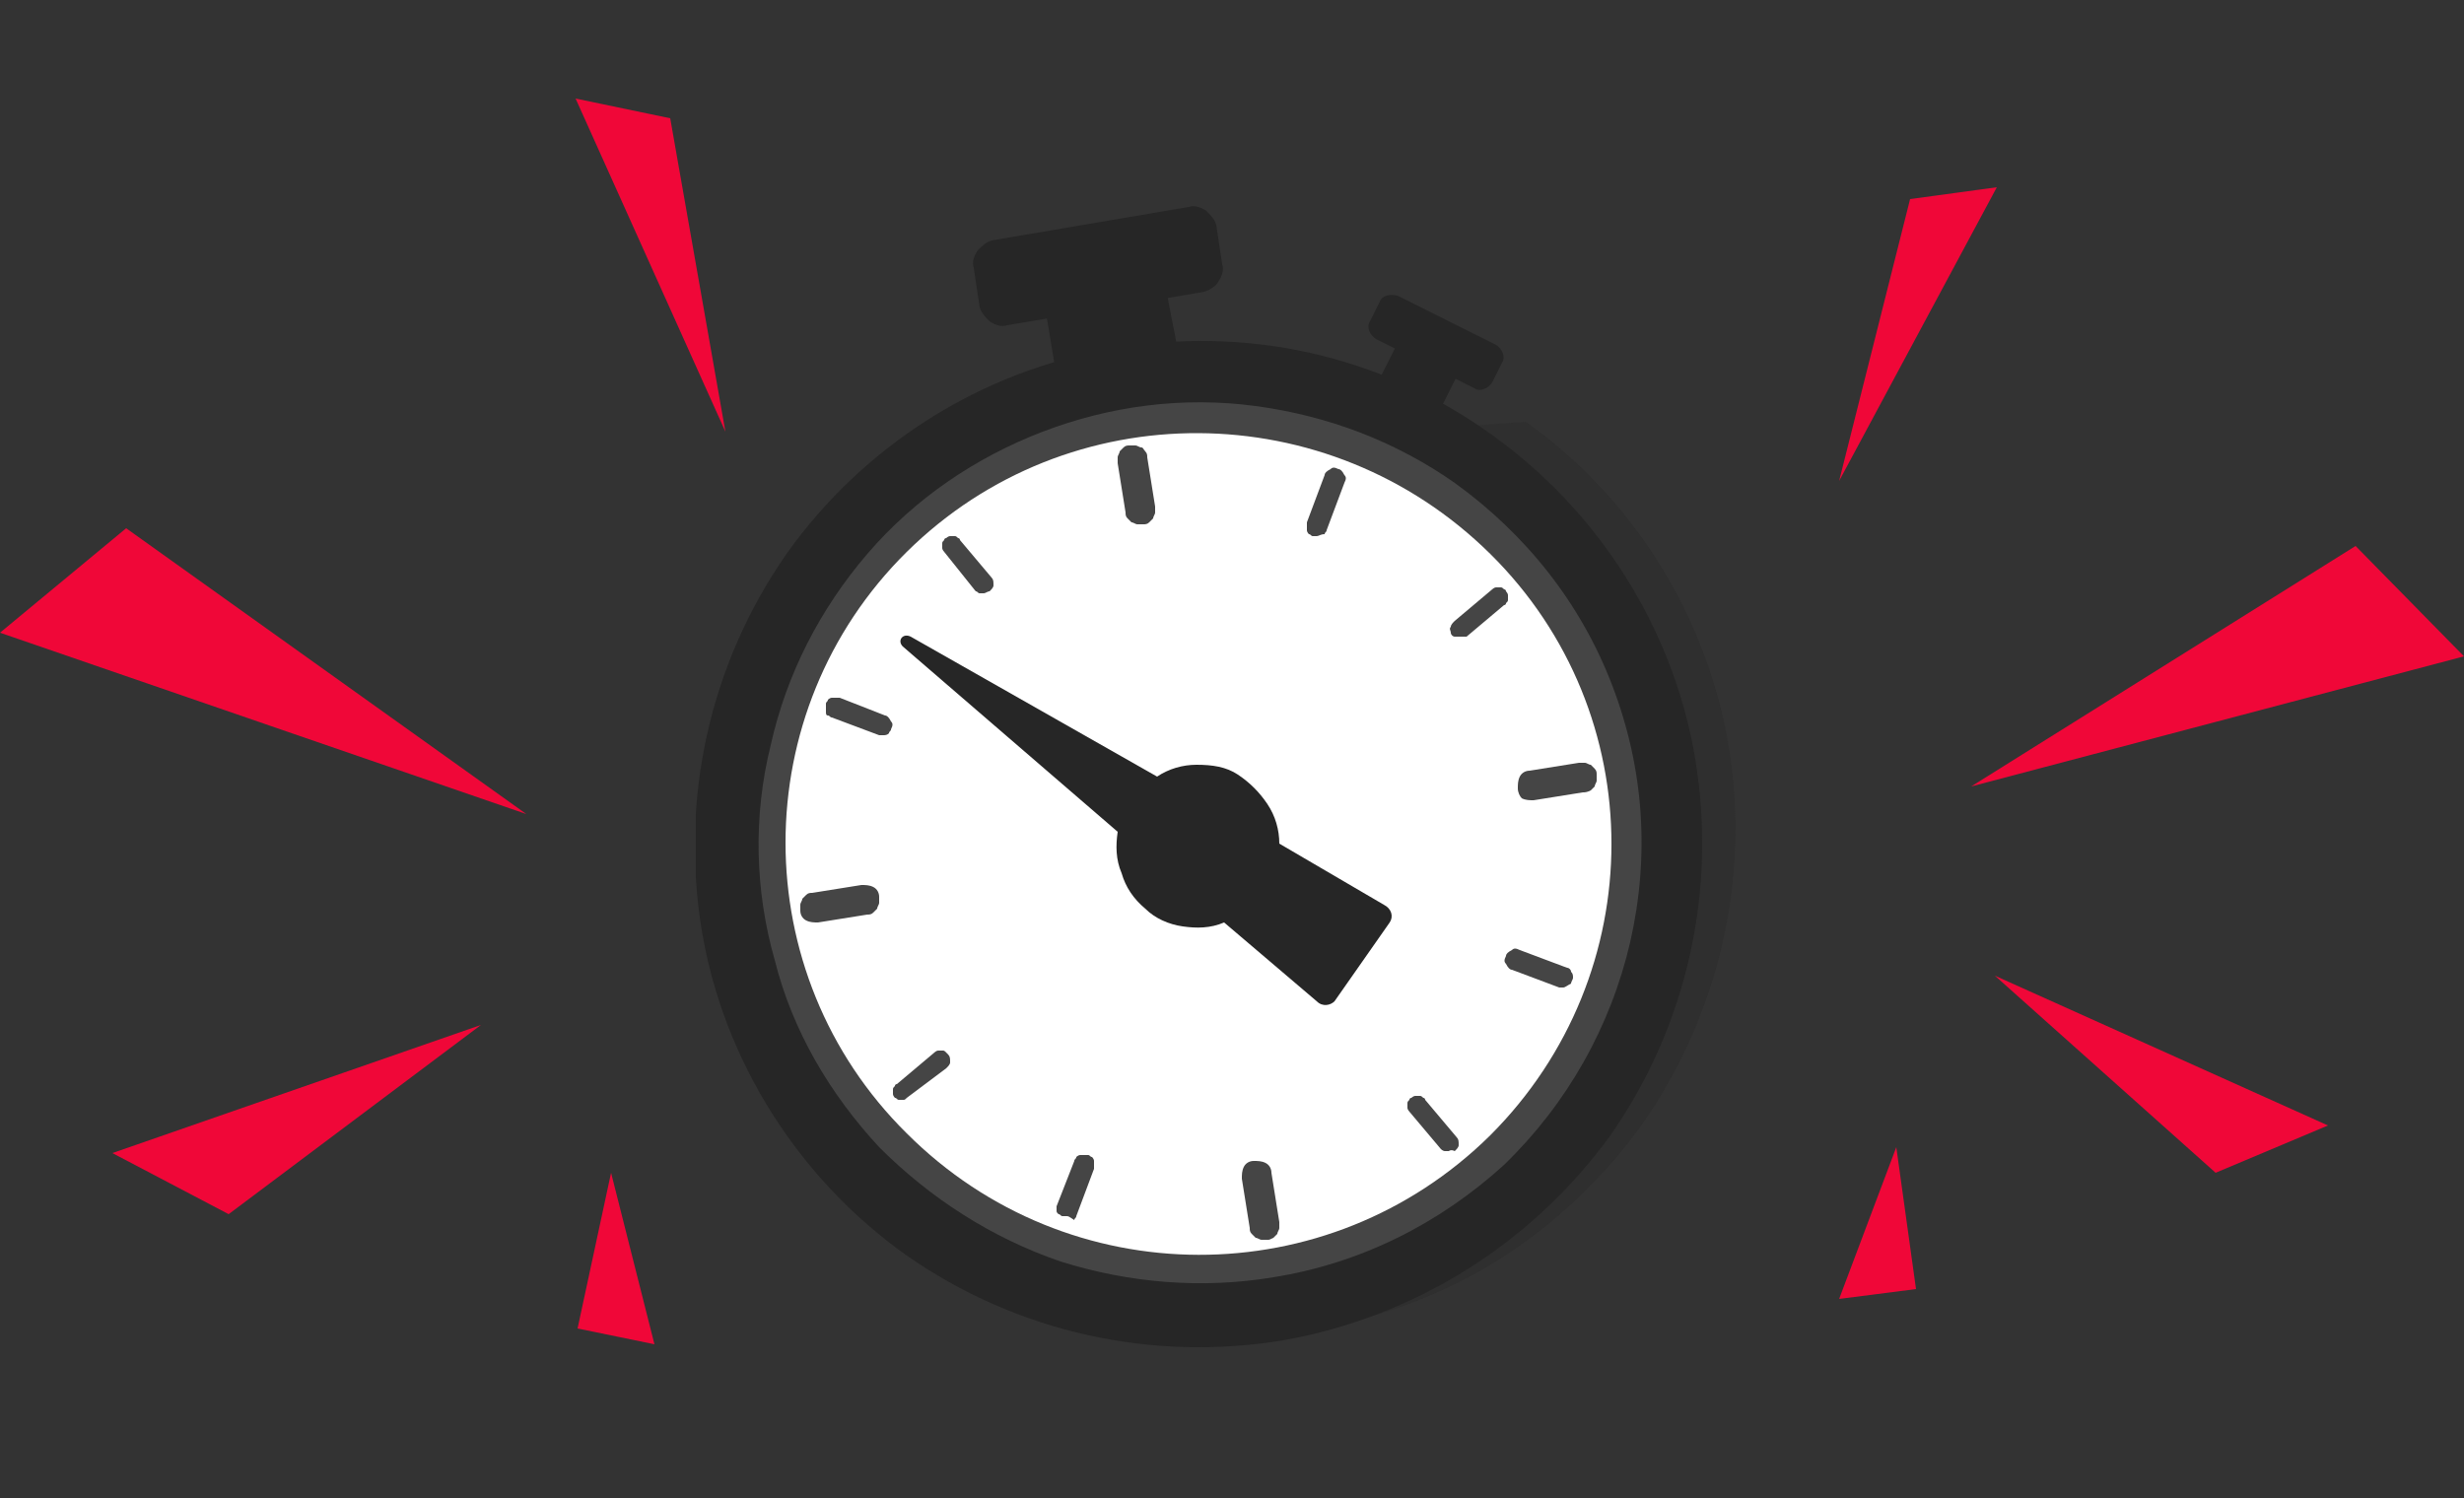
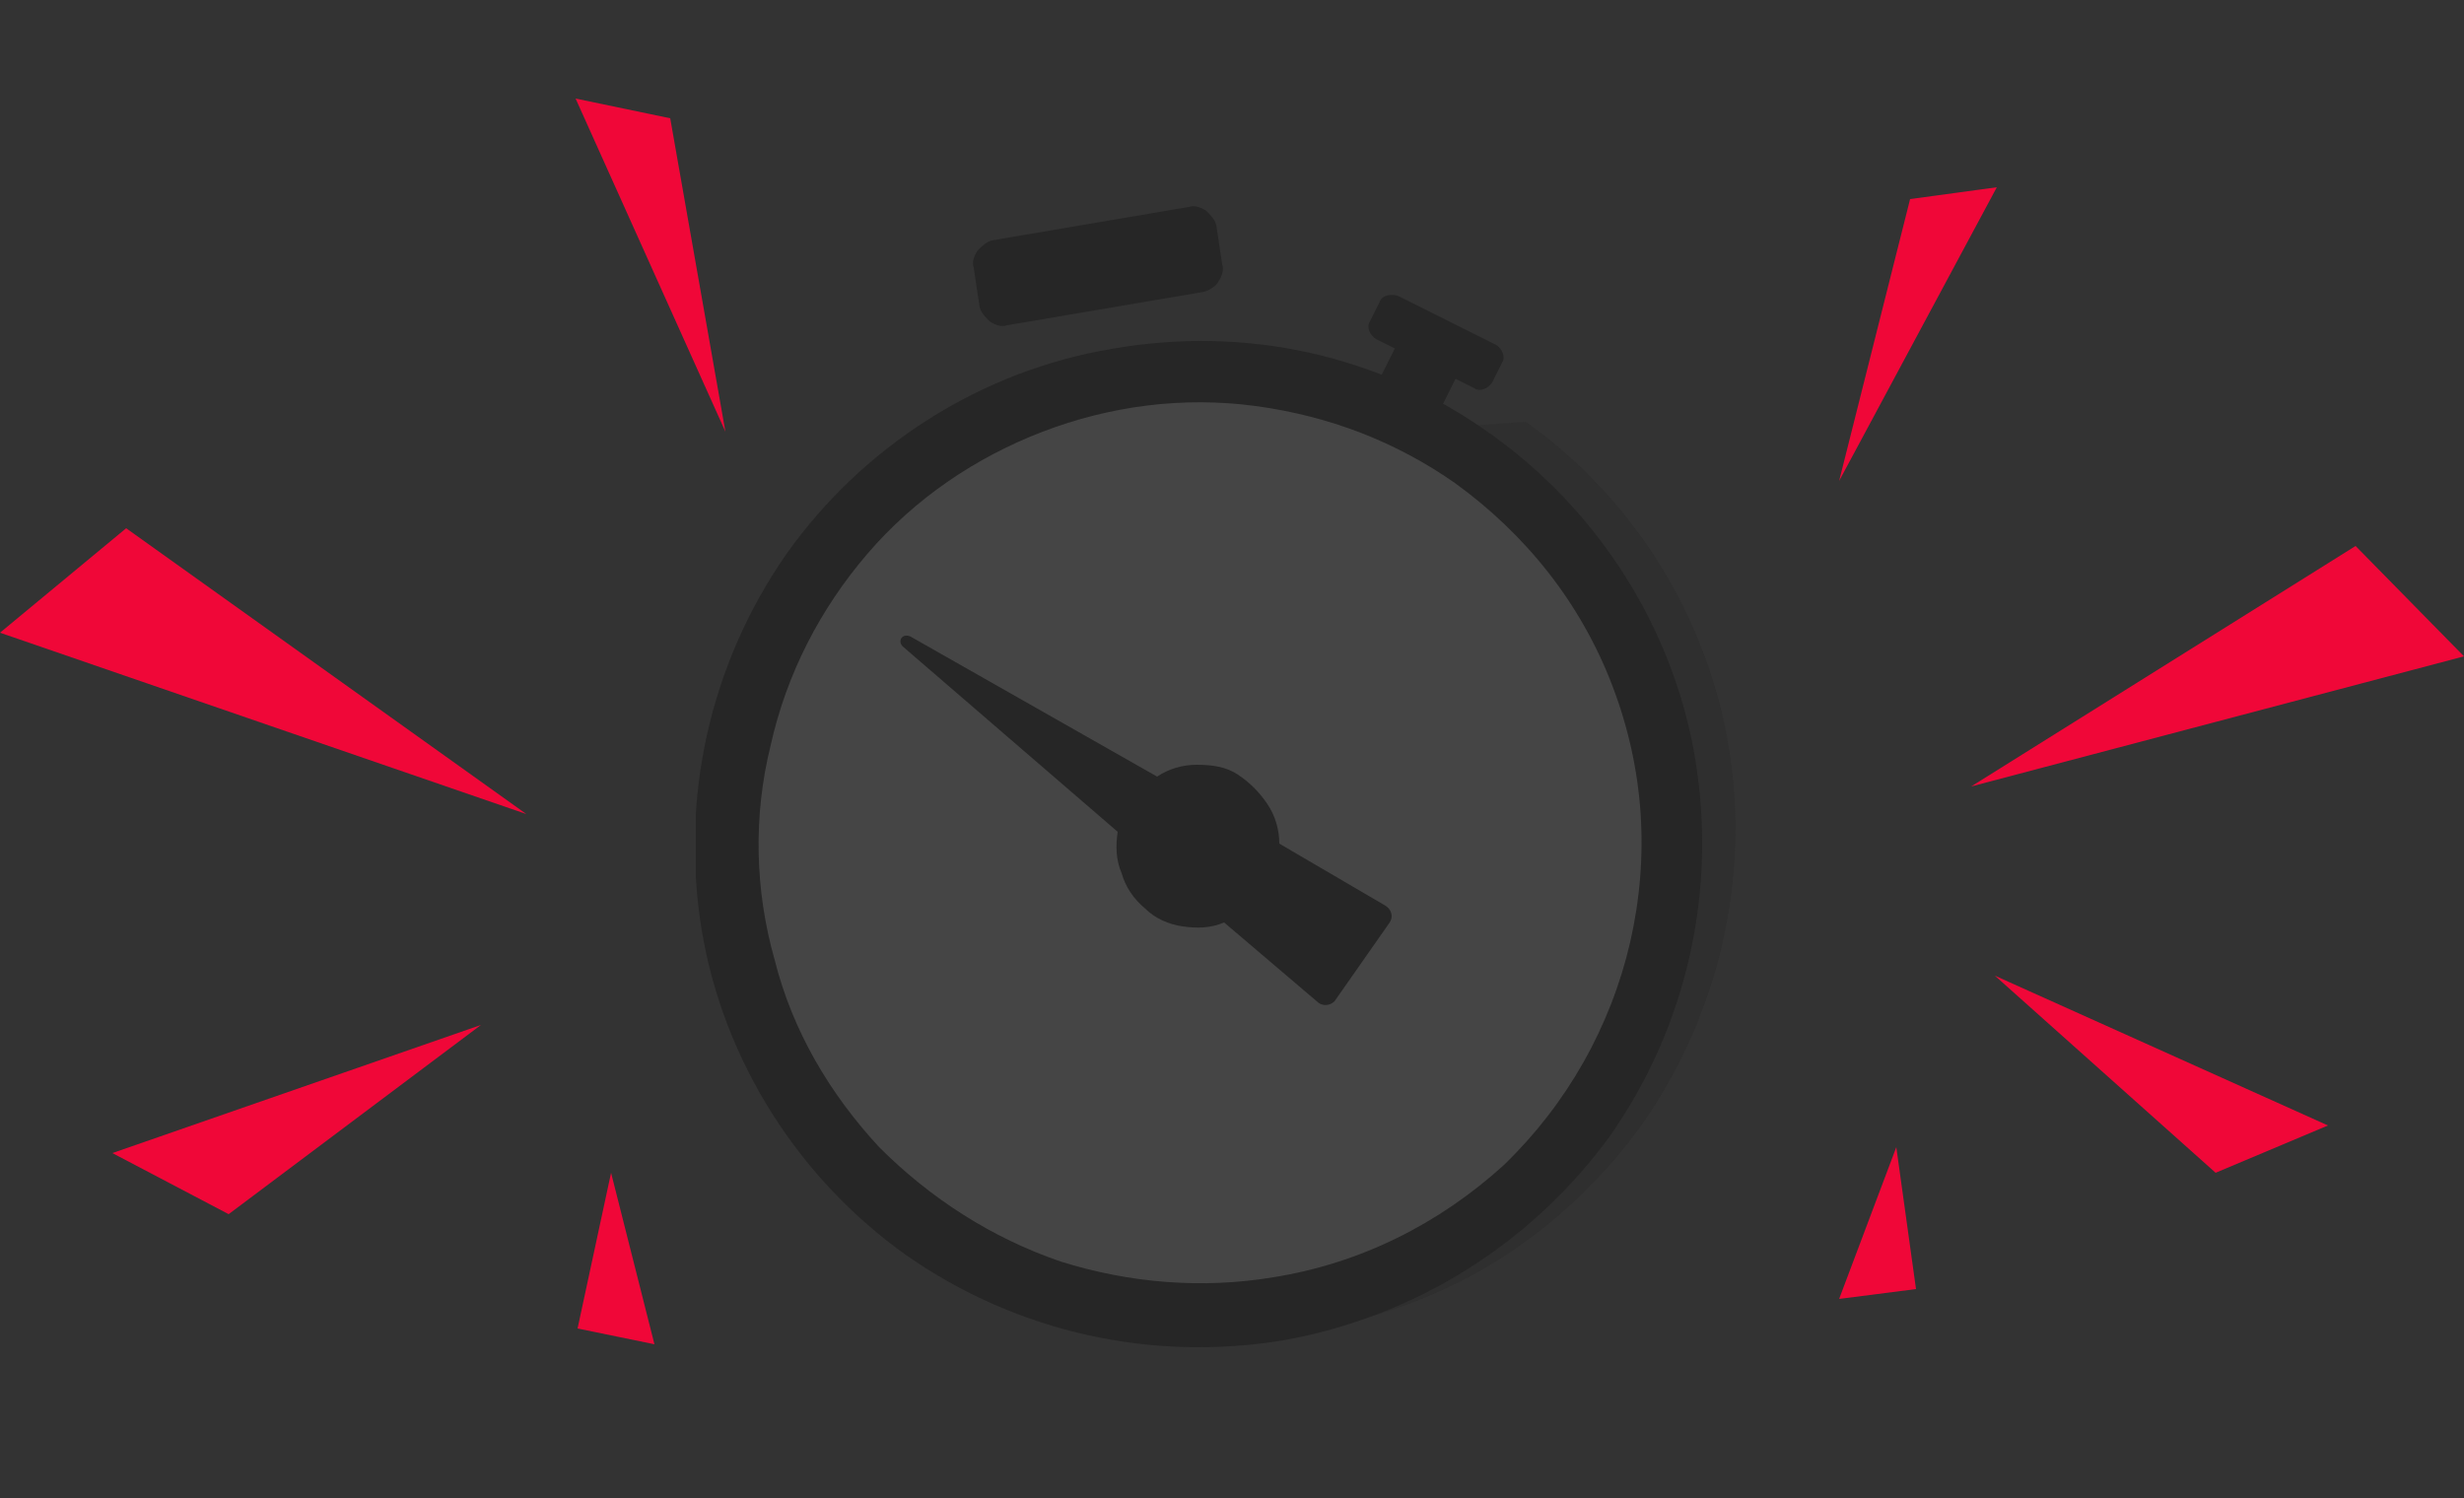
<svg xmlns="http://www.w3.org/2000/svg" xmlns:xlink="http://www.w3.org/1999/xlink" version="1.1" id="Layer_1" x="0px" y="0px" viewBox="0 0 125 76" style="enable-background:new 0 0 125 76;" xml:space="preserve">
  <rect x="0" y="0" width="125" height="76" fill="#333333" stroke="none" />
  <style type="text/css">
	.st0{fill:#F00738;}
	.st1{clip-path:url(#SVGID_2_);}
	.st2{opacity:0.36;}
	.st3{fill:#262626;}
	.st4{fill:#454545;}
	.st5{fill:#FFFFFF;}
</style>
  <g>
    <path class="st0" d="M125,33.3l-5.5-5.6L100,39.9L125,33.3z" />
    <path class="st0" d="M118.1,57.1l-5.7,2.4l-11.2-10L118.1,57.1z" />
    <g>
      <defs>
        <rect id="SVGID_1_" x="35.3" y="-20" width="61" height="124" />
      </defs>
      <clipPath id="SVGID_2_">
        <use xlink:href="#SVGID_1_" style="overflow:visible;" />
      </clipPath>
      <g class="st1">
        <g class="st2">
          <path class="st3" d="M83.4,56.9c-1.9,2.7-4.4,5.1-7.2,6.9c-2.8,1.8-6,3-9.3,3.6c-3.3,0.6-6.7,0.5-10-0.3      c-3.3-0.7-6.4-2.1-9.1-4.1c-5.5-3.9-9.3-9.9-10.4-16.5c-1.1-6.7,0.4-13.5,4.3-19.1c0.9-1.3,2-2.5,3.1-3.6l32.6-2.4      c5.5,3.9,9.2,9.9,10.3,16.5C88.8,44.5,87.2,51.4,83.4,56.9L83.4,56.9z" />
        </g>
        <path class="st3" d="M65.1,68c-6.7,1.1-13.5-0.4-19.1-4.3c-5.5-3.9-9.3-9.9-10.4-16.5c-1.1-6.7,0.4-13.5,4.3-19.1     c3.9-5.5,9.9-9.3,16.5-10.4C63.2,16.5,70,18,75.6,22c5.5,3.9,9.3,9.9,10.4,16.5c1.1,6.7-0.4,13.5-4.3,19.1     C77.7,63.1,71.8,66.8,65.1,68z" />
        <path class="st4" d="M64.6,64.8c-3.6,0.6-7.3,0.3-10.8-0.8c-3.5-1.2-6.6-3.2-9.2-5.8c-2.5-2.7-4.4-5.9-5.3-9.5     c-1-3.5-1.1-7.3-0.2-10.9c0.8-3.6,2.5-6.9,4.9-9.7c2.4-2.8,5.5-4.9,8.9-6.2c3.4-1.3,7.1-1.8,10.8-1.3c3.7,0.5,7.1,1.8,10.1,3.9     c3.6,2.6,6.4,6.1,8,10.3s1.9,8.6,0.9,13c-1,4.3-3.2,8.2-6.4,11.3C73,62.1,69,64.1,64.6,64.8z" />
-         <path class="st5" d="M75.6,57.6c8.2-8.2,8.2-21.4,0-29.5S54.2,19.9,46,28s-8.2,21.4,0,29.5C54.2,65.7,67.4,65.7,75.6,57.6z" />
        <path class="st3" d="M64.9,42.8c0-0.7-0.2-1.4-0.6-2c-0.4-0.6-0.9-1.1-1.5-1.5c-0.6-0.4-1.3-0.5-2.1-0.5c-0.7,0-1.4,0.2-2,0.6     l-12.5-7.1c-0.4-0.2-0.7,0.2-0.4,0.5l10.9,9.4c-0.1,0.7-0.1,1.4,0.2,2.1c0.2,0.7,0.6,1.3,1.2,1.8c0.5,0.5,1.2,0.8,1.9,0.9     c0.7,0.1,1.4,0.1,2.1-0.2l4.7,4c0.3,0.3,0.7,0.2,0.9,0l2.8-4c0.2-0.3,0.1-0.7-0.3-0.9L64.9,42.8z" />
        <path class="st4" d="M58,26.6c-0.1,0-0.2,0-0.3,0c-0.1,0-0.2-0.1-0.3-0.1c-0.1-0.1-0.1-0.1-0.2-0.2c-0.1-0.1-0.1-0.2-0.1-0.3     l-0.4-2.5c0-0.1,0-0.2,0-0.3c0-0.1,0.1-0.2,0.1-0.3c0.1-0.1,0.1-0.1,0.2-0.2c0.1-0.1,0.2-0.1,0.3-0.1c0.1,0,0.2,0,0.3,0     c0.1,0,0.2,0.1,0.3,0.1s0.1,0.1,0.2,0.2c0.1,0.1,0.1,0.2,0.1,0.3l0.4,2.5c0,0.1,0,0.2,0,0.3c0,0.1-0.1,0.2-0.1,0.3     c-0.1,0.1-0.1,0.1-0.2,0.2C58.2,26.6,58.1,26.6,58,26.6z" />
-         <path class="st4" d="M44,46.4l-2.5,0.4c-0.2,0-0.4,0-0.6-0.1c-0.2-0.1-0.3-0.3-0.3-0.5c0-0.1,0-0.2,0-0.3c0-0.1,0.1-0.2,0.1-0.3     c0.1-0.1,0.1-0.1,0.2-0.2c0.1-0.1,0.2-0.1,0.3-0.1l2.5-0.4c0.2,0,0.4,0,0.6,0.1c0.2,0.1,0.3,0.3,0.3,0.5c0,0.1,0,0.2,0,0.3     c0,0.1-0.1,0.2-0.1,0.3c-0.1,0.1-0.1,0.1-0.2,0.2C44.2,46.4,44.1,46.4,44,46.4z" />
-         <path class="st4" d="M64.3,62.9c-0.1,0-0.2,0-0.3,0c-0.1,0-0.2-0.1-0.3-0.1c-0.1-0.1-0.1-0.1-0.2-0.2c-0.1-0.1-0.1-0.2-0.1-0.3     L63,59.8c0-0.2,0-0.4,0.1-0.6c0.1-0.2,0.3-0.3,0.5-0.3c0.2,0,0.4,0,0.6,0.1c0.2,0.1,0.3,0.3,0.3,0.5l0.4,2.5c0,0.1,0,0.2,0,0.3     c0,0.1-0.1,0.2-0.1,0.3c-0.1,0.1-0.1,0.1-0.2,0.2C64.4,62.9,64.4,62.9,64.3,62.9z" />
        <path class="st4" d="M80.3,40.2l-2.5,0.4c-0.2,0-0.4,0-0.6-0.1C77.1,40.4,77,40.2,77,40c0-0.2,0-0.4,0.1-0.6     c0.1-0.2,0.3-0.3,0.5-0.3l2.5-0.4c0.1,0,0.2,0,0.3,0c0.1,0,0.2,0.1,0.3,0.1c0.1,0.1,0.1,0.1,0.2,0.2c0.1,0.1,0.1,0.2,0.1,0.3     c0,0.1,0,0.2,0,0.3s-0.1,0.2-0.1,0.3c-0.1,0.1-0.1,0.1-0.2,0.2C80.5,40.2,80.4,40.2,80.3,40.2L80.3,40.2z" />
        <path class="st4" d="M49.9,30.1c-0.1,0-0.2,0-0.2,0c-0.1,0-0.1-0.1-0.2-0.1L47.9,28c0,0-0.1-0.1-0.1-0.2c0-0.1,0-0.1,0-0.2     c0-0.1,0-0.1,0.1-0.2c0-0.1,0.1-0.1,0.1-0.1c0,0,0.1-0.1,0.2-0.1c0.1,0,0.1,0,0.2,0c0.1,0,0.1,0,0.2,0.1c0.1,0,0.1,0.1,0.1,0.1     l1.6,1.9c0.1,0.1,0.1,0.2,0.1,0.4c0,0.1-0.1,0.2-0.2,0.3C50.1,30,50,30.1,49.9,30.1z" />
        <path class="st4" d="M44.8,37.3c-0.1,0-0.2,0-0.2,0l-2.4-0.9c-0.1,0-0.1-0.1-0.2-0.1s-0.1-0.1-0.1-0.2c0-0.1,0-0.1,0-0.2     c0-0.1,0-0.1,0-0.2c0-0.1,0.1-0.1,0.1-0.2c0,0,0.1-0.1,0.2-0.1c0.1,0,0.1,0,0.2,0c0.1,0,0.1,0,0.2,0l2.3,0.9     c0.1,0,0.2,0.1,0.3,0.3c0.1,0.1,0.1,0.2,0,0.4c0,0.1-0.1,0.1-0.1,0.2C45,37.3,44.9,37.3,44.8,37.3z" />
        <path class="st4" d="M45.8,55.8c-0.1,0-0.2,0-0.2,0c-0.1,0-0.1-0.1-0.2-0.1c0,0-0.1-0.1-0.1-0.2s0-0.1,0-0.2c0-0.1,0-0.1,0.1-0.2     c0-0.1,0.1-0.1,0.1-0.1l1.9-1.6c0,0,0.1-0.1,0.2-0.1c0.1,0,0.1,0,0.2,0c0.1,0,0.1,0,0.2,0.1s0.1,0.1,0.1,0.1     c0.1,0.1,0.1,0.2,0.1,0.4c0,0.1-0.1,0.2-0.2,0.3L46,55.7C45.9,55.8,45.9,55.8,45.8,55.8z" />
-         <path class="st4" d="M54.1,61.7c-0.1,0-0.2,0-0.2,0c-0.1,0-0.1-0.1-0.2-0.1c-0.1-0.1-0.1-0.1-0.1-0.2c0-0.1,0-0.2,0-0.2l0.9-2.3     c0-0.1,0.1-0.1,0.1-0.2c0,0,0.1-0.1,0.2-0.1c0.1,0,0.1,0,0.2,0c0.1,0,0.1,0,0.2,0c0.1,0,0.1,0.1,0.2,0.1c0,0,0.1,0.1,0.1,0.2     s0,0.1,0,0.2c0,0.1,0,0.1,0,0.2l-0.9,2.4c0,0.1-0.1,0.1-0.1,0.2C54.2,61.7,54.2,61.7,54.1,61.7z" />
        <path class="st4" d="M73.5,58.4c-0.1,0-0.2,0-0.2,0c-0.1,0-0.2-0.1-0.2-0.1l-1.6-1.9c0,0-0.1-0.1-0.1-0.2c0-0.1,0-0.1,0-0.2     c0-0.1,0-0.1,0.1-0.2c0-0.1,0.1-0.1,0.1-0.1c0,0,0.1-0.1,0.2-0.1c0.1,0,0.1,0,0.2,0c0.1,0,0.1,0,0.2,0.1c0.1,0,0.1,0.1,0.1,0.1     l1.6,1.9c0.1,0.1,0.1,0.2,0.1,0.4c0,0.1-0.1,0.2-0.2,0.3C73.6,58.3,73.5,58.4,73.5,58.4z" />
        <path class="st4" d="M79.3,50.1c-0.1,0-0.2,0-0.2,0l-2.4-0.9c-0.1,0-0.2-0.1-0.3-0.3c-0.1-0.1-0.1-0.2,0-0.4     c0-0.1,0.1-0.2,0.3-0.3c0.1-0.1,0.2-0.1,0.4,0l2.4,0.9c0.1,0,0.2,0.1,0.2,0.2c0.1,0.1,0.1,0.2,0.1,0.3c0,0.1-0.1,0.2-0.1,0.3     C79.5,50,79.4,50.1,79.3,50.1L79.3,50.1z" />
        <path class="st4" d="M74.1,32.3c-0.1,0-0.2,0-0.3,0c-0.1,0-0.2-0.1-0.2-0.2c0-0.1-0.1-0.2,0-0.3c0-0.1,0.1-0.2,0.2-0.3l1.9-1.6     c0,0,0.1-0.1,0.2-0.1c0.1,0,0.1,0,0.2,0c0.1,0,0.1,0,0.2,0.1c0.1,0,0.1,0.1,0.1,0.1c0,0,0.1,0.1,0.1,0.2c0,0.1,0,0.1,0,0.2     c0,0.1,0,0.1-0.1,0.2c0,0.1-0.1,0.1-0.1,0.1l-1.9,1.6C74.2,32.3,74.2,32.3,74.1,32.3z" />
        <path class="st4" d="M66.8,27.2c-0.1,0-0.2,0-0.2,0c-0.1,0-0.1-0.1-0.2-0.1c0,0-0.1-0.1-0.1-0.2c0-0.1,0-0.1,0-0.2     c0-0.1,0-0.1,0-0.2l0.9-2.4c0-0.1,0.1-0.2,0.3-0.3c0.1-0.1,0.2-0.1,0.4,0c0.1,0,0.2,0.1,0.3,0.3c0.1,0.1,0.1,0.2,0,0.4l-0.9,2.4     c0,0.1-0.1,0.1-0.1,0.2C67,27.1,66.9,27.2,66.8,27.2z" />
-         <path class="st3" d="M59.1,14.4L53,15.5l0.6,3.6l6.2-1.1L59.1,14.4z" />
        <path class="st3" d="M61.1,14.8l-10,1.7c-0.3,0.1-0.6,0-0.9-0.2c-0.2-0.2-0.4-0.4-0.5-0.7l-0.3-2c-0.1-0.3,0-0.6,0.2-0.9     c0.2-0.2,0.4-0.4,0.7-0.5l10-1.7c0.3-0.1,0.6,0,0.9,0.2c0.2,0.2,0.4,0.4,0.5,0.7l0.3,2c0.1,0.3,0,0.6-0.2,0.9     C61.7,14.5,61.4,14.7,61.1,14.8z" />
        <path class="st3" d="M74,18.9l-3.1-1.5L70,19.2l3.1,1.5L74,18.9z" />
        <path class="st3" d="M70,15.3l-0.5,1c-0.2,0.3,0,0.7,0.3,0.9l5,2.5c0.3,0.2,0.7,0,0.9-0.3l0.5-1c0.2-0.3,0-0.7-0.3-0.9l-5-2.5     C70.5,14.9,70.1,15,70,15.3z" />
      </g>
    </g>
    <path class="st0" d="M0,32.1l6.4-5.3l20.3,14.5L0,32.1z" />
    <path class="st0" d="M5.7,58.5l5.9,3.1L24.4,52L5.7,58.5z" />
    <path class="st0" d="M29.3,67.4l3.9,0.8L31,59.5L29.3,67.4z" />
    <path class="st0" d="M34,6l2.8,15.9L29.2,5L34,6z" />
    <path class="st0" d="M97.2,65.4l-3.9,0.5l2.9-7.7L97.2,65.4z" />
    <path class="st0" d="M96.9,10.1l-3.6,14.3l8-14.9L96.9,10.1z" />
  </g>
</svg>